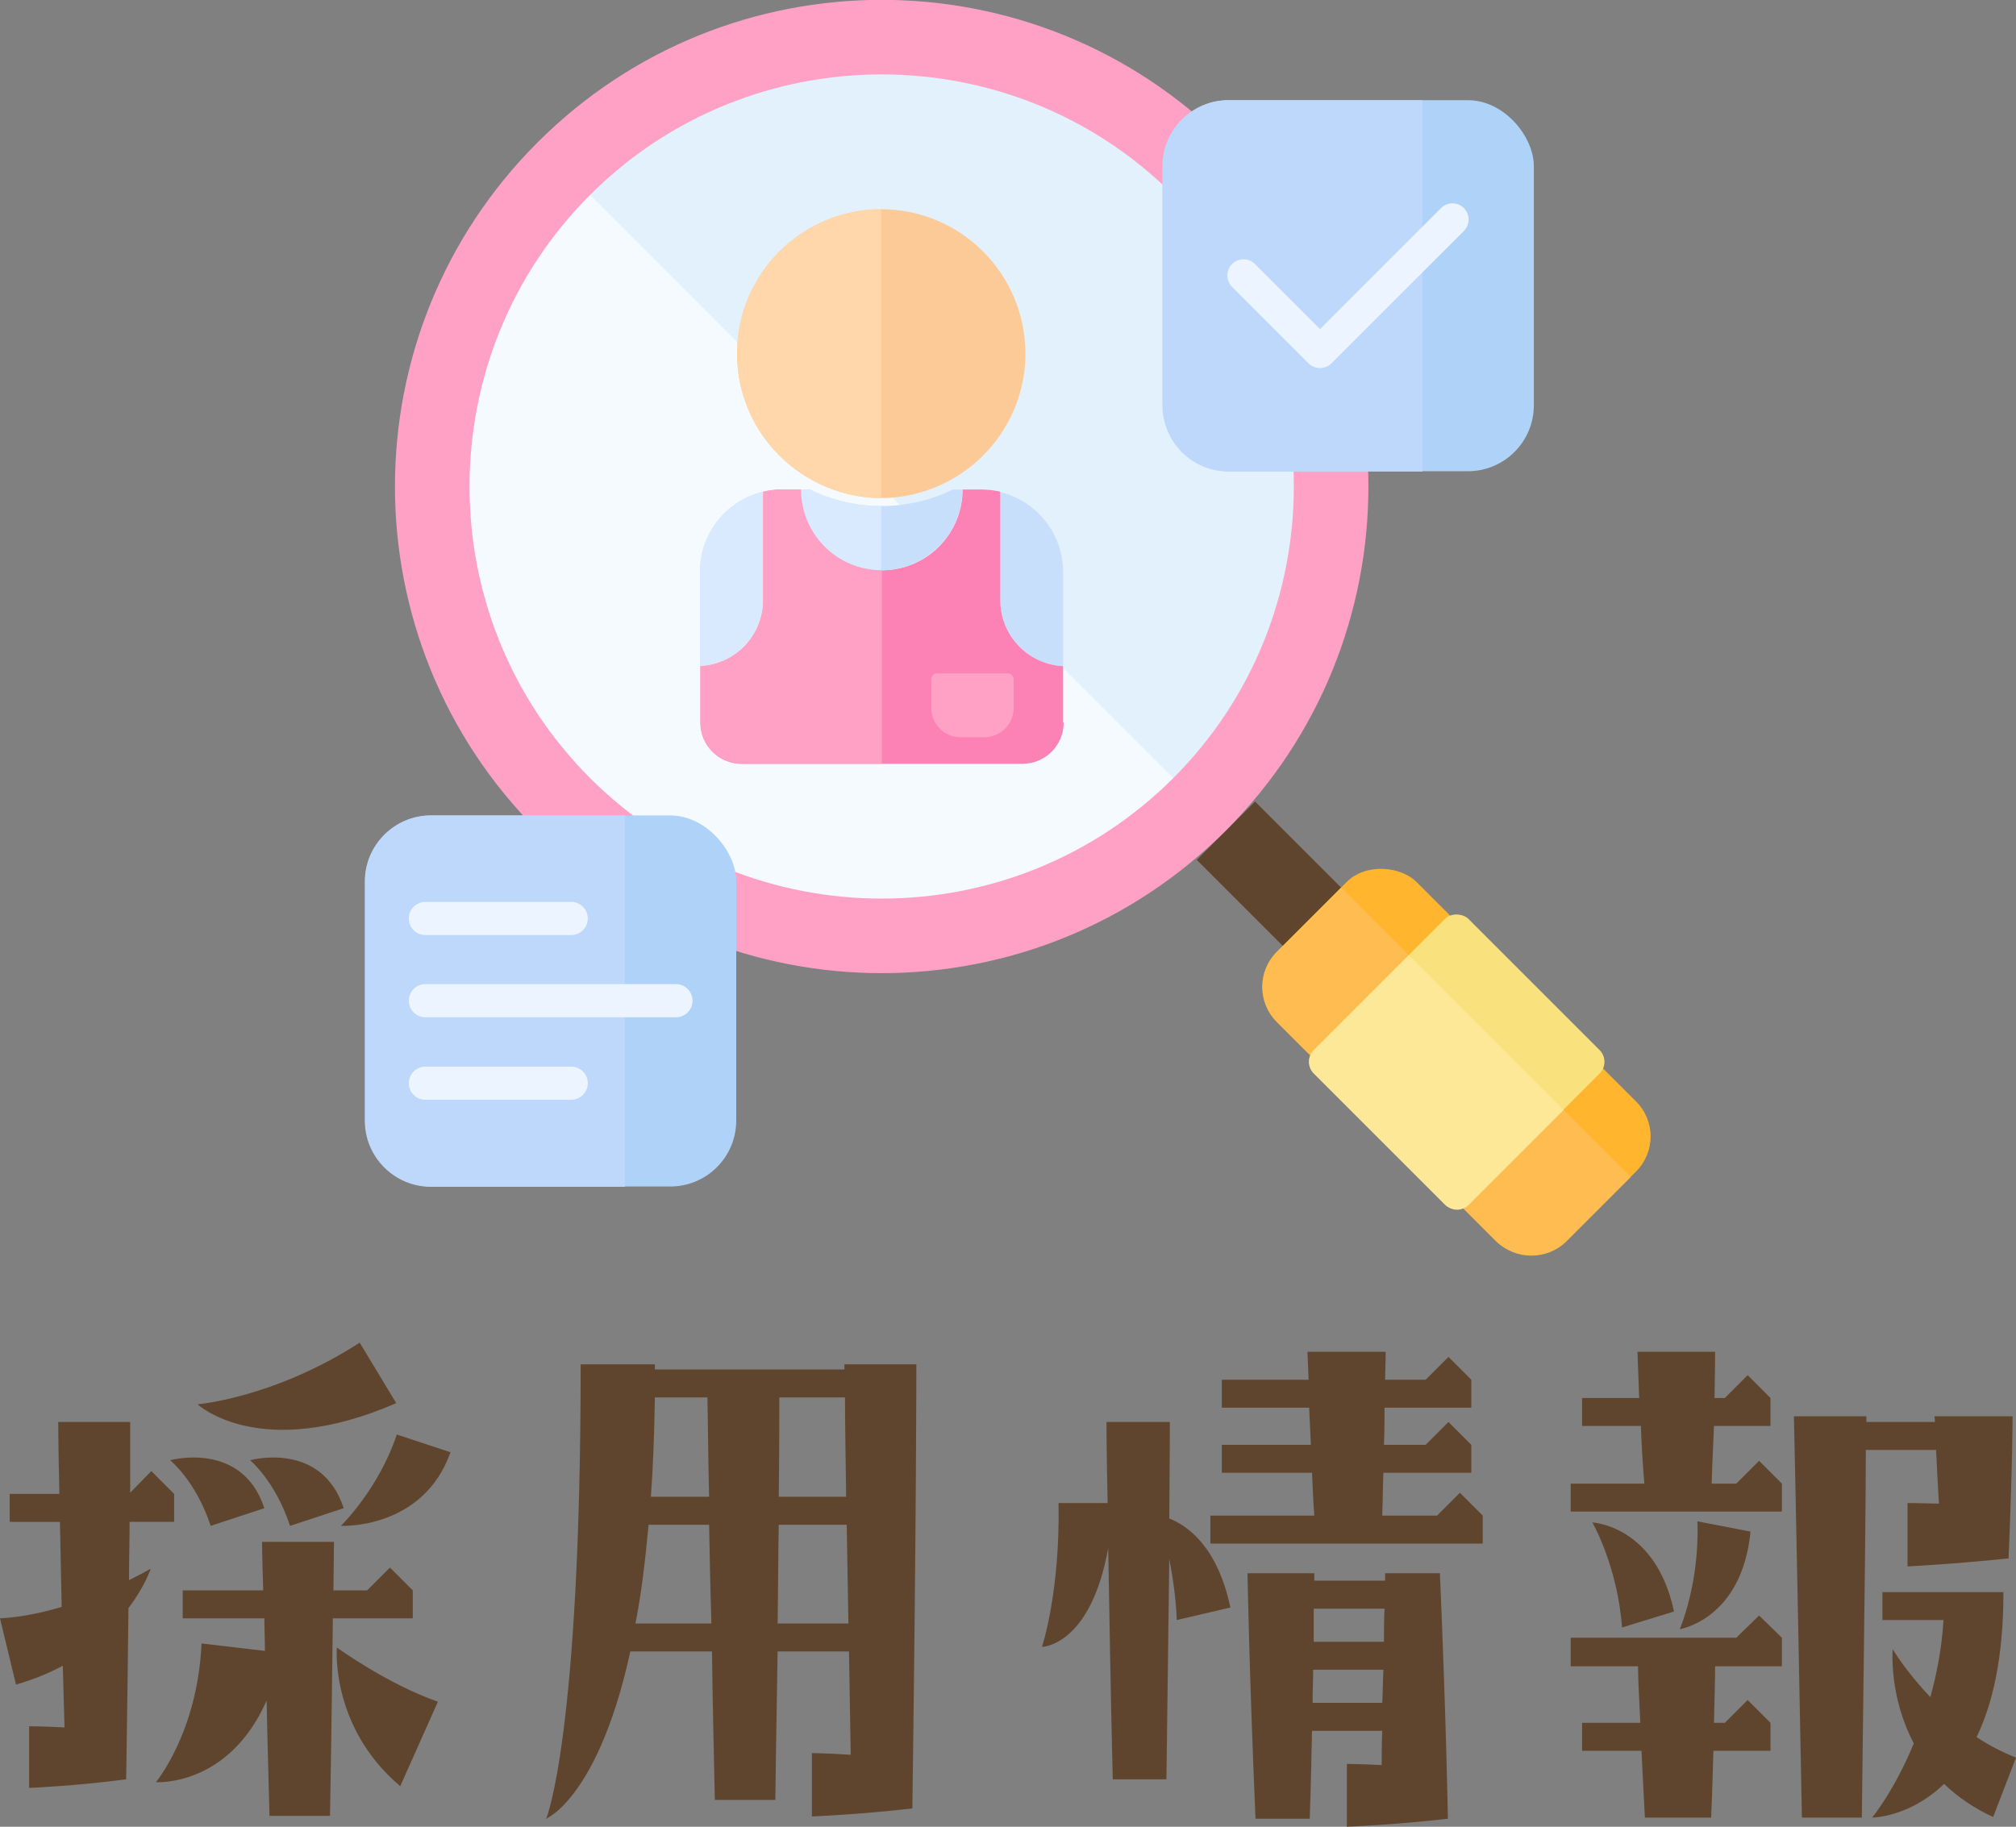
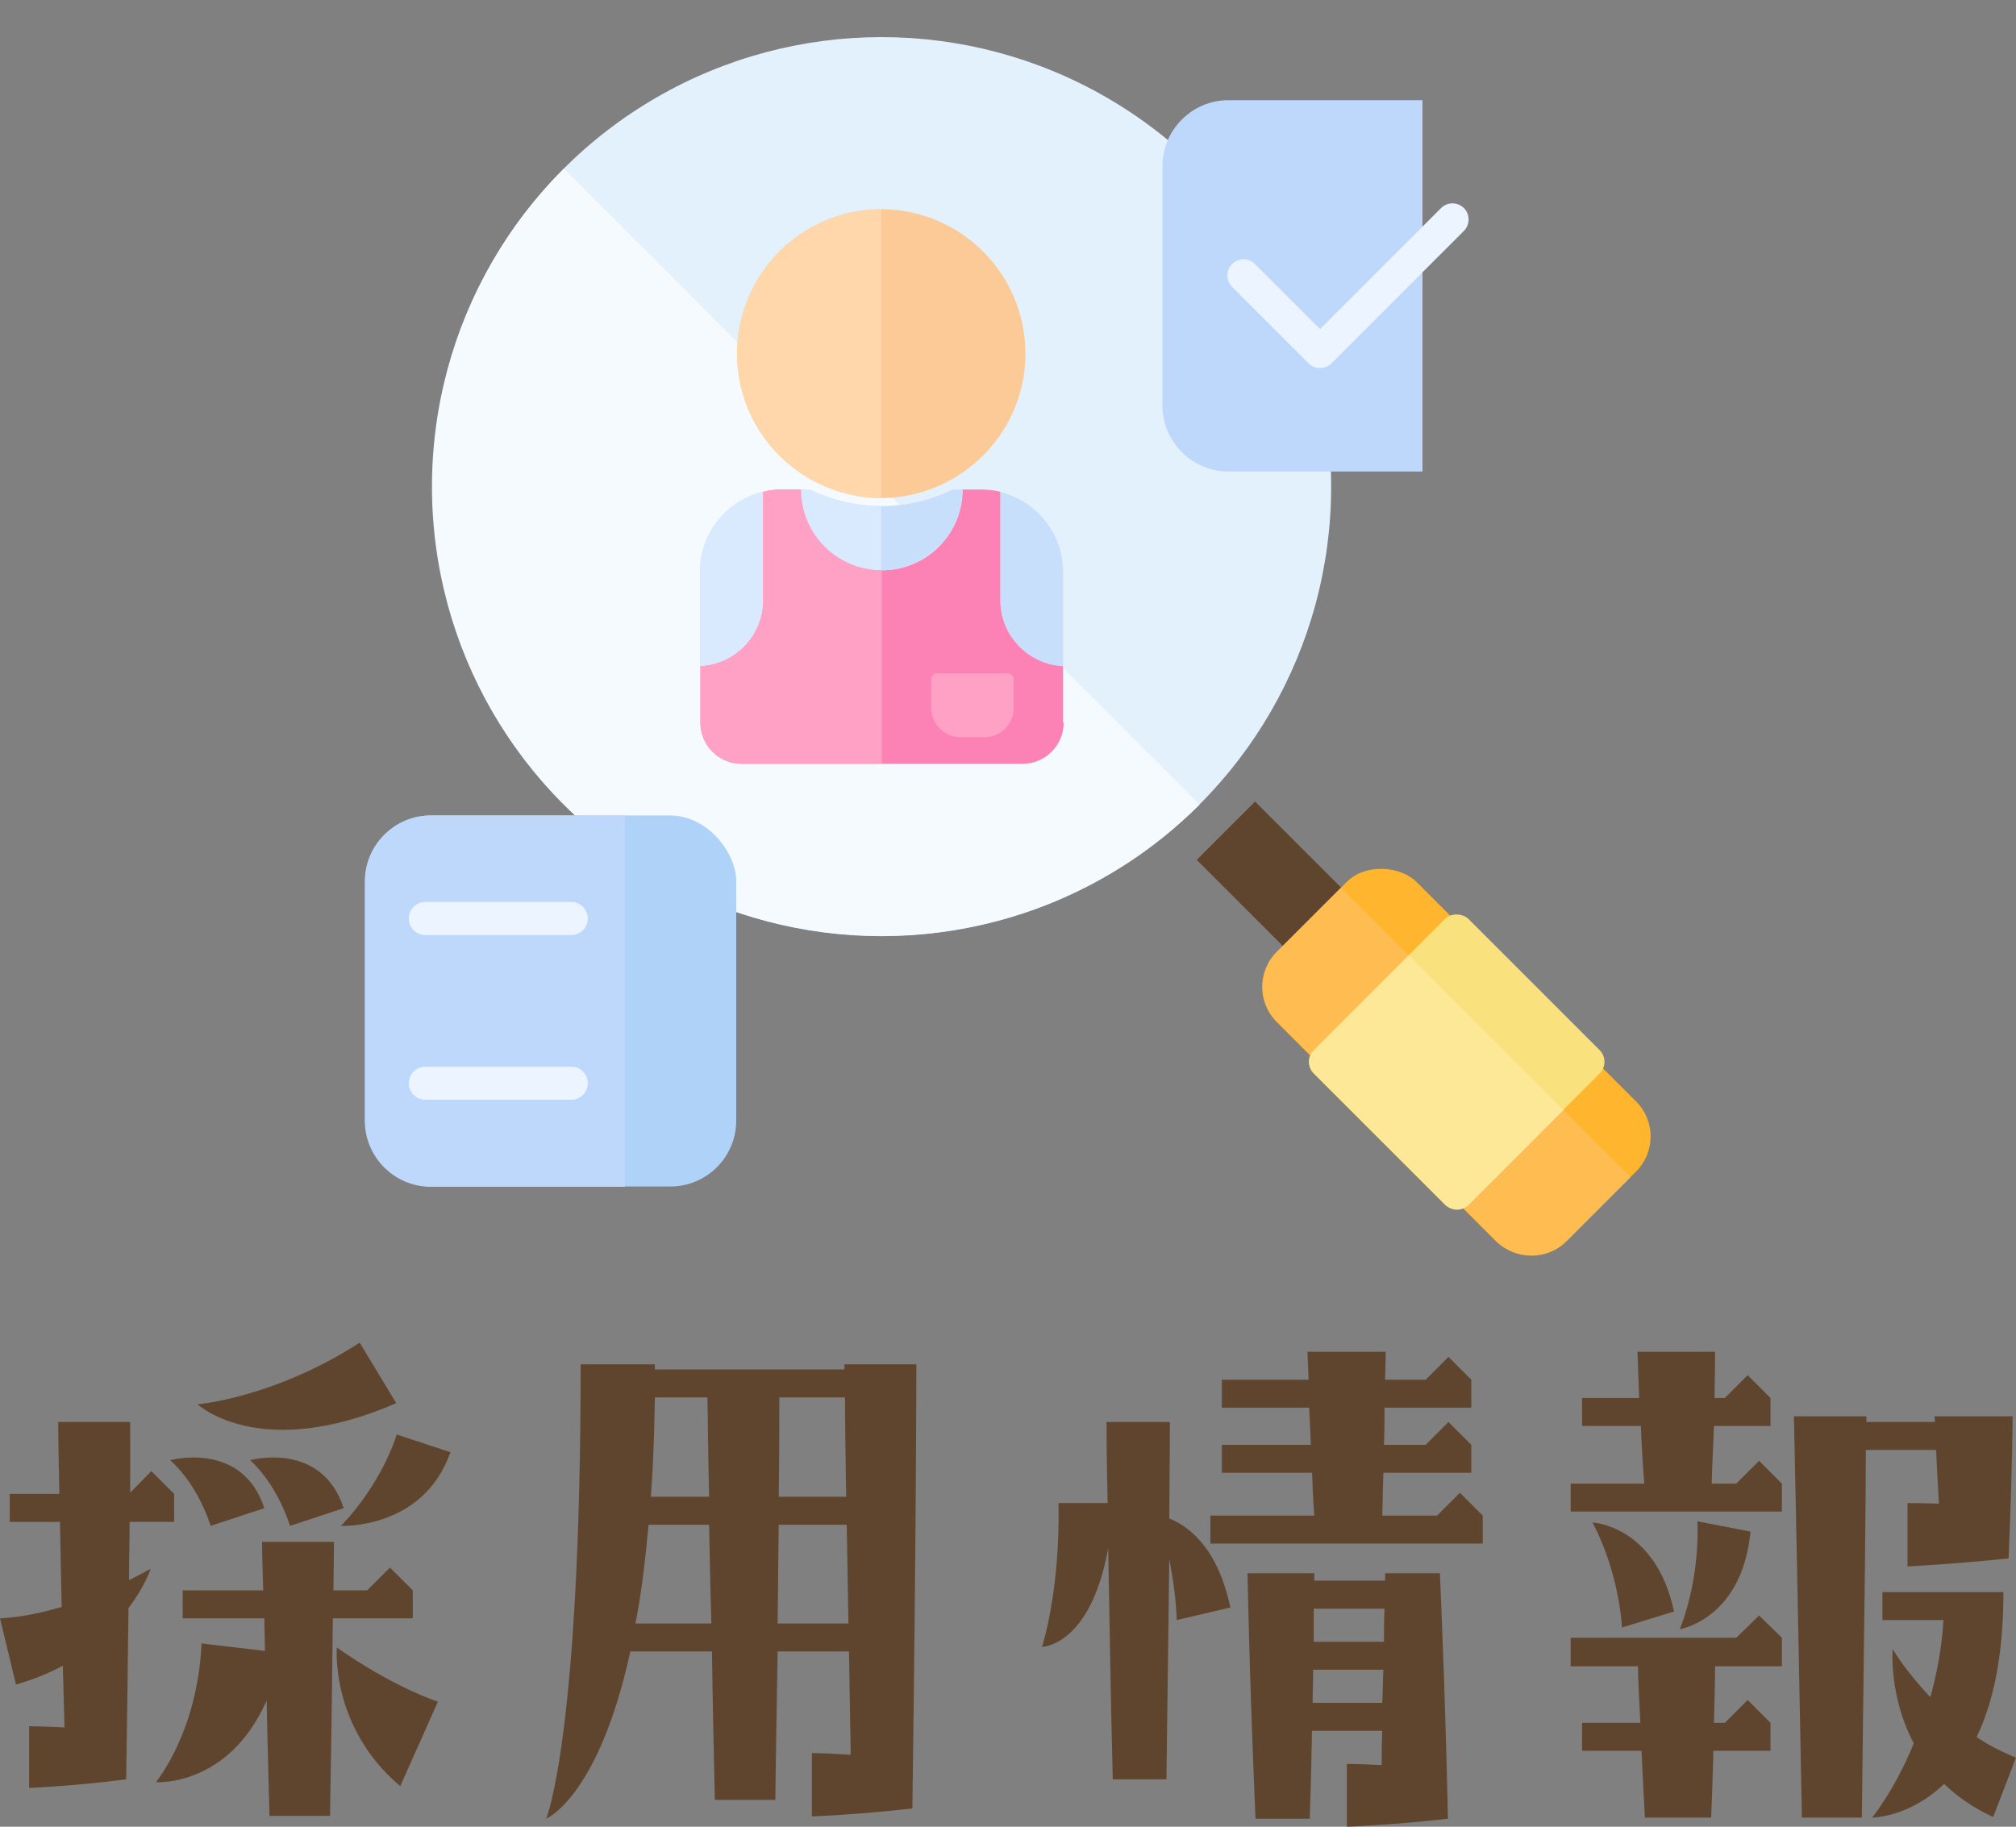
<svg xmlns="http://www.w3.org/2000/svg" id="_レイヤー_1" data-name="レイヤー 1" viewBox="0 0 70.62 64">
  <rect x="0" y="0" width="70.62" height="64" fill="#808080" stroke="none" />
  <defs>
    <style>
      .cls-1 {
        fill: #f9e27d;
      }

      .cls-1, .cls-2, .cls-3, .cls-4, .cls-5, .cls-6, .cls-7, .cls-8, .cls-9, .cls-10, .cls-11, .cls-12, .cls-13, .cls-14, .cls-15, .cls-16 {
        stroke-width: 0px;
      }

      .cls-2 {
        fill: #60452e;
      }

      .cls-3 {
        fill: #c8dffc;
      }

      .cls-4 {
        fill: #afd2f9;
      }

      .cls-5 {
        fill: #d9eaff;
      }

      .cls-6 {
        fill: #bed8fb;
      }

      .cls-7 {
        fill: #fce897;
      }

      .cls-8 {
        fill: #ffa1c4;
      }

      .cls-9 {
        fill: #e3f1fc;
      }

      .cls-10 {
        fill: #ecf4ff;
      }

      .cls-11 {
        fill: #ffb52d;
      }

      .cls-12 {
        fill: #ffbc50;
      }

      .cls-13 {
        fill: #fcca97;
      }

      .cls-14 {
        fill: #ffd7aa;
      }

      .cls-15 {
        fill: #fc81b4;
      }

      .cls-16 {
        fill: #f5faff;
      }
    </style>
  </defs>
  <g>
    <g>
      <rect class="cls-2" x="43.13" y="28.43" width="2.89" height="4.62" transform="translate(-8.68 40.52) rotate(-45)" />
      <g>
        <circle class="cls-9" cx="30.88" cy="17.05" r="15.75" />
        <path class="cls-16" d="M19.75,5.91c-6.12,6.12-6.14,16.09-.03,22.24,6.12,6.16,16.11,6.19,22.27.07.01-.01.02-.02.03-.03L19.75,5.91Z" />
-         <path class="cls-8" d="M20.67,6.83c5.63-5.63,14.8-5.63,20.43,0,5.63,5.63,5.63,14.8,0,20.43-5.63,5.63-14.8,5.63-20.43,0s-5.63-14.8,0-20.43M18.83,4.99c-6.66,6.66-6.66,17.45,0,24.11,6.66,6.66,17.45,6.66,24.11,0,6.66-6.66,6.66-17.45,0-24.11s-17.45-6.66-24.11,0h0Z" />
      </g>
      <rect class="cls-11" x="47.56" y="30.02" width="6.93" height="14.34" rx="1.73" ry="1.73" transform="translate(-11.36 46.98) rotate(-45)" />
      <path class="cls-12" d="M46.98,31.1l-2.25,2.25c-.67.67-.67,1.78,0,2.45l7.69,7.69c.67.67,1.78.67,2.45,0l2.25-2.25-10.14-10.14Z" />
      <rect class="cls-1" x="47.2" y="33.37" width="7.66" height="7.66" rx=".58" ry=".58" transform="translate(-11.36 46.98) rotate(-45)" />
      <path class="cls-7" d="M49.35,33.47l-3.32,3.32c-.23.23-.23.59,0,.82l4.6,4.6c.23.23.59.23.82,0l3.32-3.32-5.41-5.41Z" />
    </g>
    <g>
      <g>
        <g>
          <path class="cls-3" d="M35.04,21.03c0,1.24.98,2.25,2.2,2.31v-3.3c0-1.47-1.1-2.68-2.52-2.86.11.01.21.03.32.06v3.8Z" />
          <path class="cls-3" d="M26.72,21.03v-3.8c.1-.03.21-.04.32-.06-1.42.18-2.52,1.39-2.52,2.86v3.3c1.22-.06,2.2-1.07,2.2-2.31Z" />
        </g>
        <path class="cls-15" d="M37.24,25.32v-1.98c-1.22-.06-2.2-1.07-2.2-2.31v-3.8c-.1-.03-.21-.04-.32-.06,0,0-.02,0-.02,0-.11-.01-.23-.02-.34-.02h-.64c0,1.57-1.27,2.83-2.83,2.83s-2.83-1.27-2.83-2.83h-.64c-.12,0-.23,0-.34.02,0,0-.02,0-.02,0-.11.01-.21.03-.32.06v3.8c0,1.24-.98,2.25-2.2,2.31v1.98c0,.8.65,1.44,1.44,1.44h9.84c.8,0,1.44-.65,1.44-1.44Z" />
        <path class="cls-3" d="M28.38,17.15h-.33c0,1.57,1.27,2.83,2.83,2.83s2.83-1.27,2.83-2.83h-.33c-.76.37-1.61.58-2.51.58s-1.75-.21-2.51-.58Z" />
        <path class="cls-13" d="M30.88,7.33c-2.79,0-5.06,2.26-5.06,5.06,0,2.01,1.17,3.73,2.86,4.55.66.32,1.41.51,2.19.51s1.53-.19,2.19-.51c1.69-.82,2.86-2.55,2.86-4.55,0-2.79-2.26-5.06-5.06-5.06Z" />
      </g>
      <g>
        <path class="cls-5" d="M26.72,21.03v-3.8c.1-.03.21-.04.32-.06-1.42.18-2.52,1.39-2.52,2.86v3.3c1.22-.06,2.2-1.07,2.2-2.31Z" />
        <path class="cls-5" d="M30.88,17.73h0c-.9,0-1.75-.21-2.51-.58h-.33c0,1.57,1.27,2.83,2.83,2.83v-2.26Z" />
        <path class="cls-14" d="M30.88,7.33h0c-2.79,0-5.06,2.26-5.06,5.06,0,2.01,1.17,3.73,2.86,4.55.66.32,1.41.51,2.19.51h0V7.33Z" />
        <path class="cls-8" d="M28.05,17.15h-.64c-.12,0-.23,0-.34.02,0,0-.02,0-.02,0-.11.01-.21.03-.32.06v3.8c0,1.24-.98,2.25-2.2,2.31v1.98c0,.8.65,1.44,1.44,1.44h4.92v-6.78c-1.57,0-2.83-1.27-2.83-2.83Z" />
      </g>
      <path class="cls-8" d="M32.82,23.59h2.48c.11,0,.21.09.21.21v1c0,.57-.46,1.03-1.03,1.03h-.83c-.57,0-1.03-.46-1.03-1.03v-1c0-.11.09-.21.21-.21Z" />
    </g>
    <g>
-       <rect class="cls-4" x="40.73" y="3.51" width="13" height="13" rx="2.31" ry="2.31" />
      <path class="cls-6" d="M49.83,3.51h-6.8c-1.27,0-2.31,1.04-2.31,2.31v8.39c0,1.27,1.04,2.31,2.31,2.31h6.8V3.51Z" />
      <path class="cls-10" d="M50.48,7.29l-4.24,4.24-2.28-2.28c-.22-.22-.58-.22-.8,0s-.22.58,0,.8l2.68,2.68c.22.22.58.22.8,0l4.64-4.64c.22-.22.22-.58,0-.8s-.58-.22-.8,0Z" />
    </g>
    <g>
      <rect class="cls-4" x="12.79" y="28.57" width="13" height="13" rx="2.31" ry="2.31" />
      <path class="cls-6" d="M21.89,28.57h-6.8c-1.27,0-2.31,1.04-2.31,2.31v8.39c0,1.27,1.04,2.31,2.31,2.31h6.8v-13Z" />
      <g>
        <path class="cls-10" d="M20.01,32.76h-5.11c-.32,0-.58-.26-.58-.58s.26-.58.58-.58h5.11c.32,0,.58.26.58.58s-.26.58-.58.58Z" />
        <path class="cls-10" d="M20.01,38.53h-5.11c-.32,0-.58-.26-.58-.58s.26-.58.58-.58h5.11c.32,0,.58.26.58.58s-.26.58-.58.58Z" />
-         <path class="cls-10" d="M23.68,35.64h-8.78c-.32,0-.58-.26-.58-.58s.26-.58.58-.58h8.78c.32,0,.58.26.58.58s-.26.58-.58.58Z" />
      </g>
    </g>
  </g>
  <g>
    <path class="cls-2" d="M5.3,51.54l.8.8v.98h-1.56c0,.6-.02,1.28-.02,2.04.48-.24.76-.4.76-.4,0,0-.2.62-.78,1.38-.02,1.64-.04,3.62-.08,6-1.84.24-3.4.3-3.4.3v-2.16s.42,0,1.24.04l-.06-2.16c-.48.26-1.02.48-1.64.66l-.56-2.32c.74-.04,1.48-.2,2.16-.4l-.06-2.98H.34v-.98h1.74c-.04-1.68-.04-2.52-.04-2.52h2.52v2.48l.74-.76ZM11.7,54.02l-.02,1.7h1.18l.8-.8.8.8v.98h-2.8c-.02,1.44-.04,3.6-.1,6.92h-2.12c-.04-1.58-.08-2.92-.1-4.04-1.34,3.04-3.88,2.86-3.88,2.86,0,0,1.46-1.74,1.6-4.86l2.22.26c0-.42-.02-.8-.02-1.14h-2.86v-.98h2.82c-.04-1.3-.04-1.7-.04-1.7h2.52ZM9.26,52.84l-1.88.62c-.52-1.58-1.42-2.3-1.42-2.3,0,0,2.52-.7,3.3,1.68ZM13.88,49.16c-4.78,2.08-6.96.04-6.96.04,0,0,2.68-.22,5.68-2.16l1.28,2.12ZM12.04,52.84l-1.88.62c-.52-1.58-1.4-2.3-1.4-2.3,0,0,2.5-.7,3.28,1.68ZM15.34,59.62l-1.32,2.96c-2.46-2.08-2.22-4.86-2.22-4.86,0,0,1.76,1.28,3.54,1.9ZM15.78,50.88c-.96,2.72-3.84,2.58-3.84,2.58,0,0,1.32-1.28,1.96-3.2l1.88.62Z" />
    <path class="cls-2" d="M20.34,47.8h2.6v.18h6.64v-.18h2.52s0,5.36-.14,15.56c-1.92.22-3.52.28-3.52.28v-2.22s.44,0,1.36.06l-.06-3.62h-2.5c-.02,1.56-.06,3.28-.08,5.2h-2.12c-.04-1.86-.08-3.62-.1-5.2h-2.86c-1.22,5.6-3.32,6-2.94,5.84,0,0,1.2-2.9,1.2-15.9ZM22.26,56.88h2.66c-.04-1.28-.06-2.44-.08-3.46h-2.12c-.12,1.3-.26,2.46-.46,3.46ZM22.8,52.44h2.04c-.04-1.58-.04-2.76-.06-3.48h-1.84c-.02,1.26-.06,2.42-.14,3.48ZM27.24,56.88h2.48l-.06-3.46h-2.38c-.02,1-.02,2.16-.04,3.46ZM27.28,52.44h2.36c-.02-1.5-.04-2.68-.04-3.48h-2.3c0,.7,0,1.86-.02,3.48Z" />
    <path class="cls-2" d="M36.5,57.7s.64-1.92.58-5.04h1.72c-.04-1.8-.04-2.84-.04-2.84h2.22s0,1.14-.02,3.38c.6.24,1.68.94,2.14,3.12l-1.88.44c-.02-.74-.14-1.5-.26-2.14l-.1,7.72h-1.88c-.08-3.2-.12-5.98-.16-8.1-.62,3.44-2.32,3.46-2.32,3.46ZM48.5,49.32c0,.38,0,.82-.02,1.3h1.46l.8-.8.8.8v.98h-3.08c-.02.46-.02.96-.04,1.5h1.92l.8-.8.8.8v.98h-9.54v-.98h3.64c-.04-.52-.06-1.02-.08-1.5h-3.16v-.98h3.12l-.06-1.3h-3.06v-.98h3.04l-.04-.98h2.74s0,.34-.02.98h1.42l.8-.8.8.8v.98h-3.04ZM46.04,55.12v.26h2.48v-.26h1.92c.22,5.12.28,8.6.28,8.6-1.92.22-3.54.28-3.54.28v-2.2s.4,0,1.22.04c0-.36,0-.76.02-1.2h-2.46c-.02.92-.04,1.94-.08,3.08h-1.9c-.22-5.1-.28-8.6-.28-8.6h2.34ZM48.46,58.5h-2.46c0,.36-.02.74-.02,1.16h2.44c.02-.36.02-.76.04-1.16ZM46.02,56.36v1.16h2.46c0-.38,0-.76.02-1.16h-2.48Z" />
    <path class="cls-2" d="M61.62,51.18l.8.8v.98h-7.4v-.98h2.58c-.06-.74-.1-1.42-.12-2.02h-2.06v-.98h2l-.06-1.62h2.72s0,.56-.02,1.62h.36l.8-.8.8.8v.98h-1.98c-.02.58-.06,1.26-.08,2.02h.86l.8-.8ZM61.62,56.6l.8.78v1h-2.34c0,.44-.02,1.1-.04,1.98h.38l.8-.8.8.8v.98h-2c-.02.7-.04,1.48-.08,2.34h-2.32l-.12-2.34h-2.08v-.98h2.04c-.04-.84-.08-1.52-.08-1.98h-2.36v-1h5.8l.8-.78ZM58.64,56.46l-1.82.56c-.16-2.16-1.04-3.68-1.04-3.68,0,0,2.22.1,2.86,3.12ZM58.84,57.08s.7-1.6.62-3.78l1.86.36c-.3,3.08-2.48,3.42-2.48,3.42ZM65.36,50.8c0,1.56-.04,5.1-.14,12.88h-2.1c-.22-11.56-.28-14.06-.28-14.06h2.54v.2h2.4c0-.14-.02-.2-.02-.2h2.74s0,1.7-.14,4.98c-1.92.2-3.54.28-3.54.28v-2.22s.4,0,1.1.02c-.04-.74-.08-1.38-.1-1.88h-2.46ZM69.82,63.66c-.7-.32-1.26-.72-1.72-1.16-1.22,1.18-2.52,1.18-2.52,1.18,0,0,.78-.94,1.46-2.6-.88-1.66-.74-3.3-.74-3.3,0,0,.46.78,1.32,1.68.22-.8.4-1.7.46-2.7h-2.14v-.98h4.24c0,2.3-.38,3.92-.94,5.08.42.28.88.52,1.38.72l-.8,2.08Z" />
  </g>
</svg>